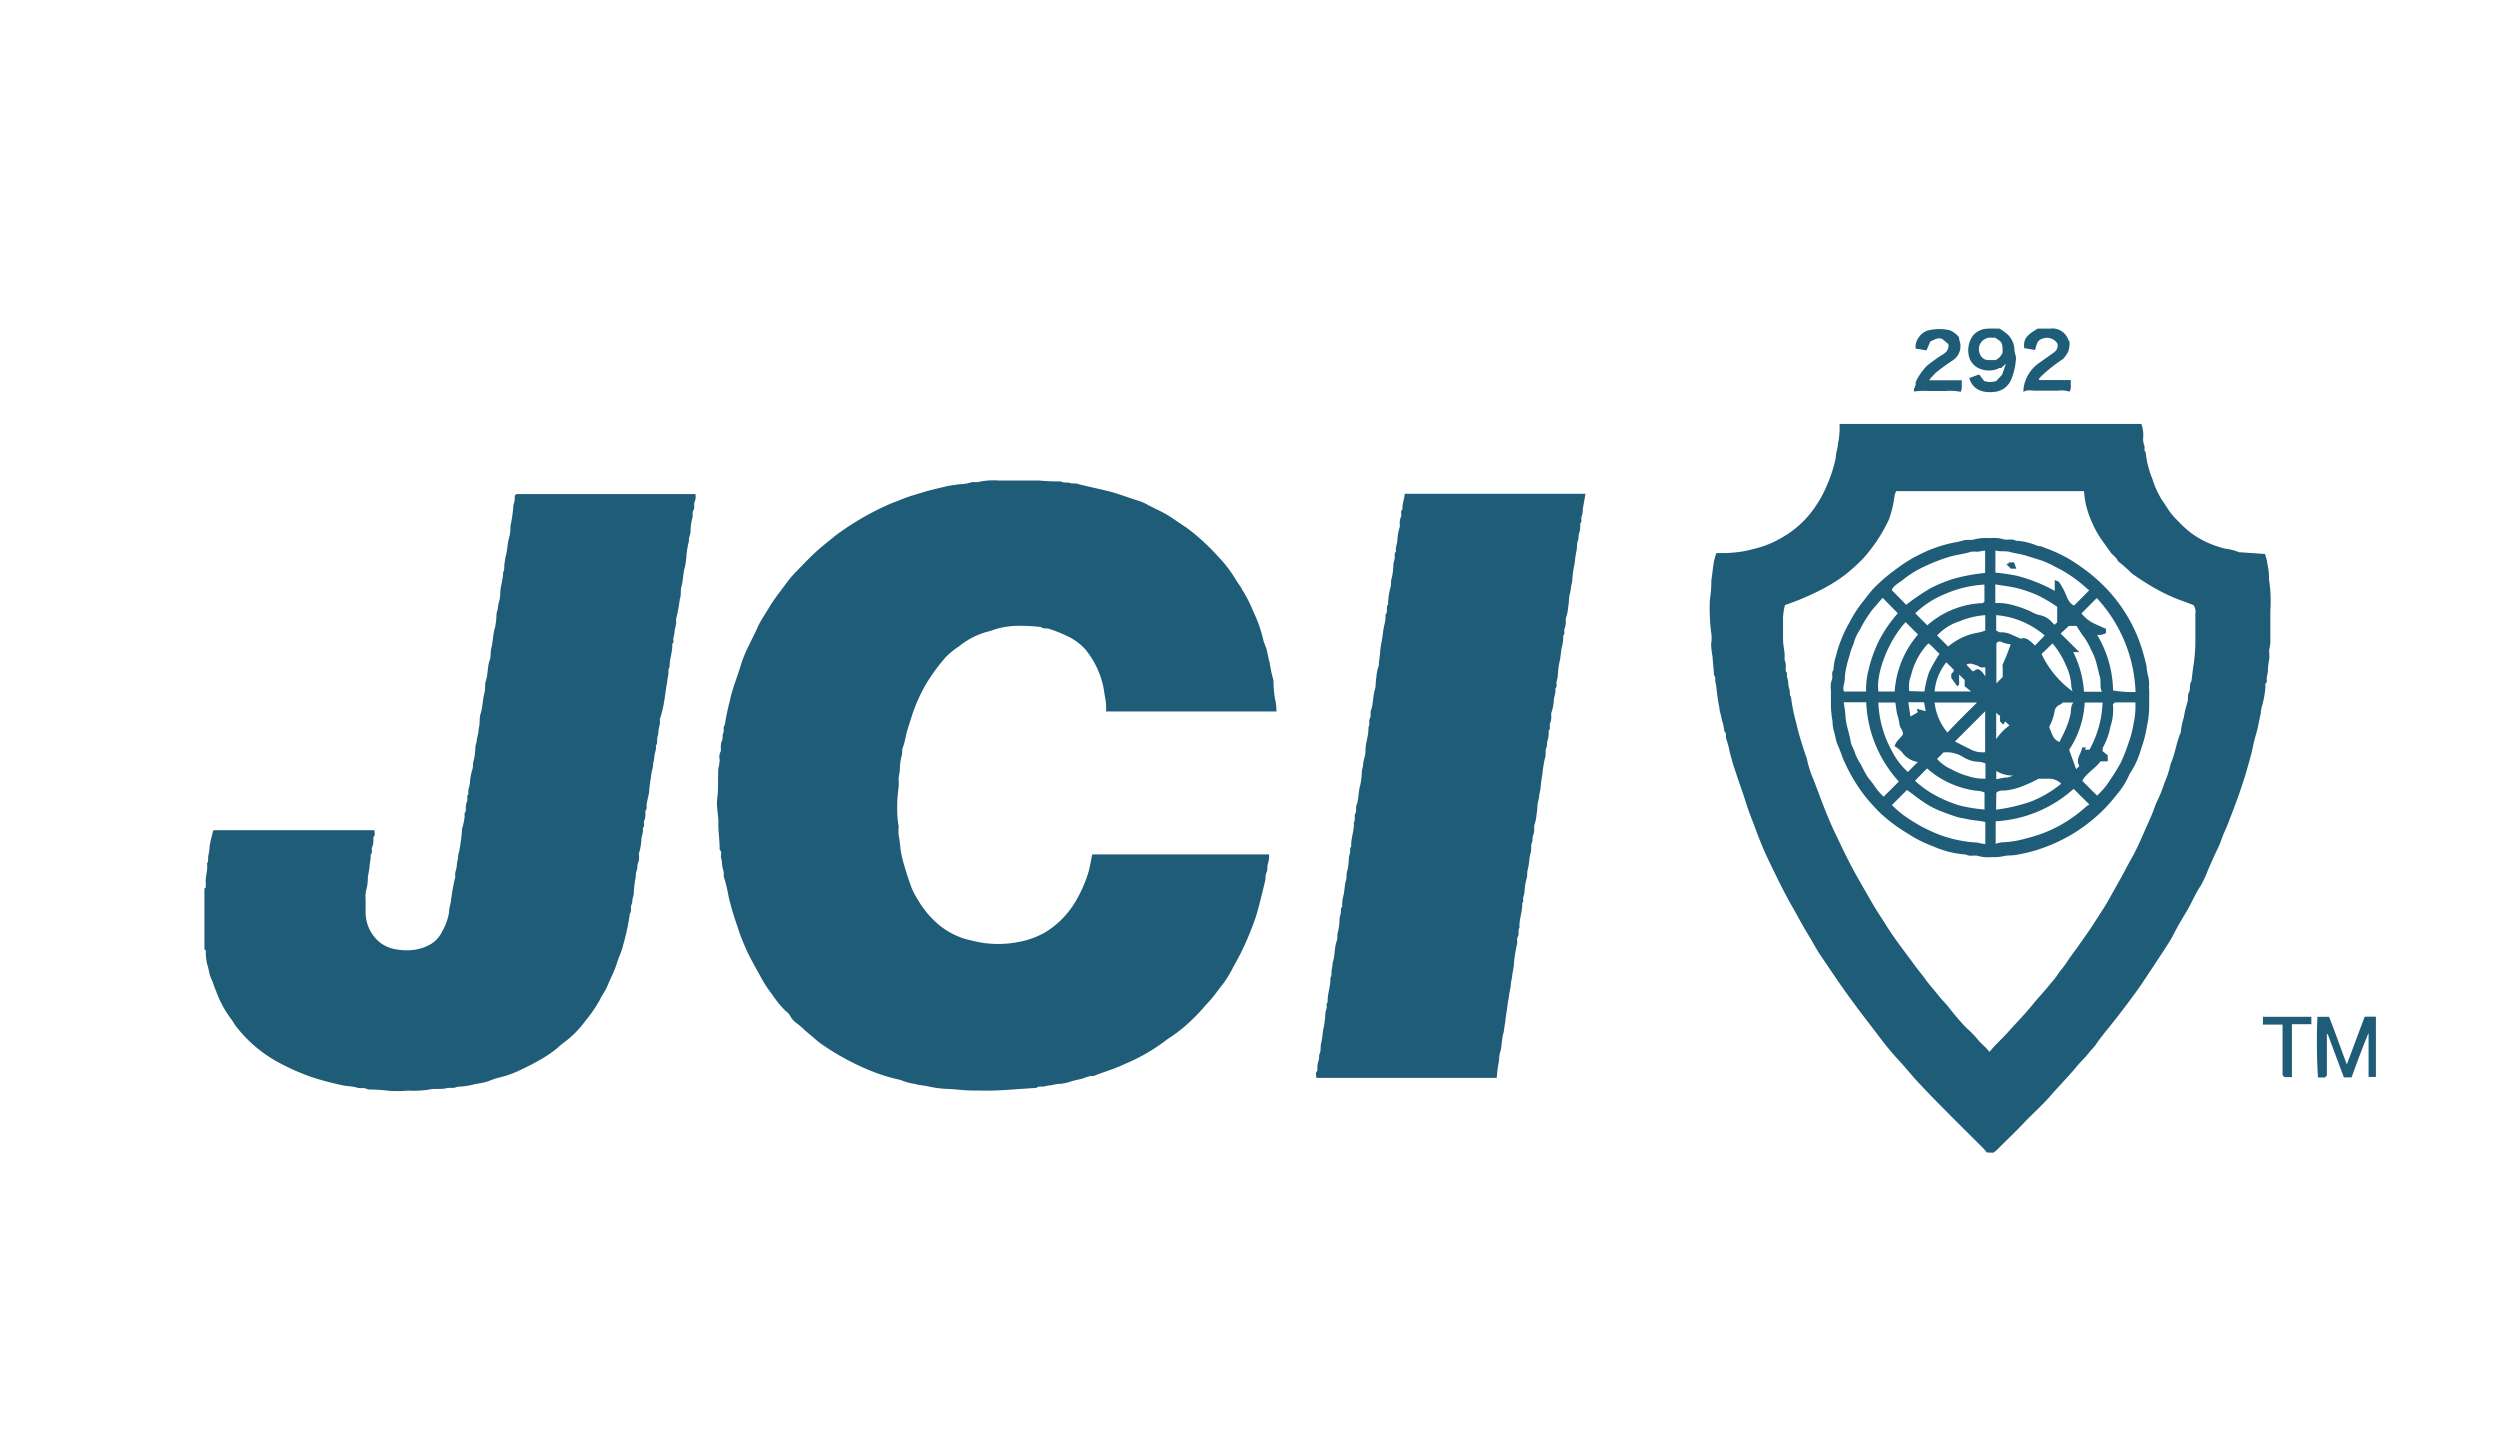
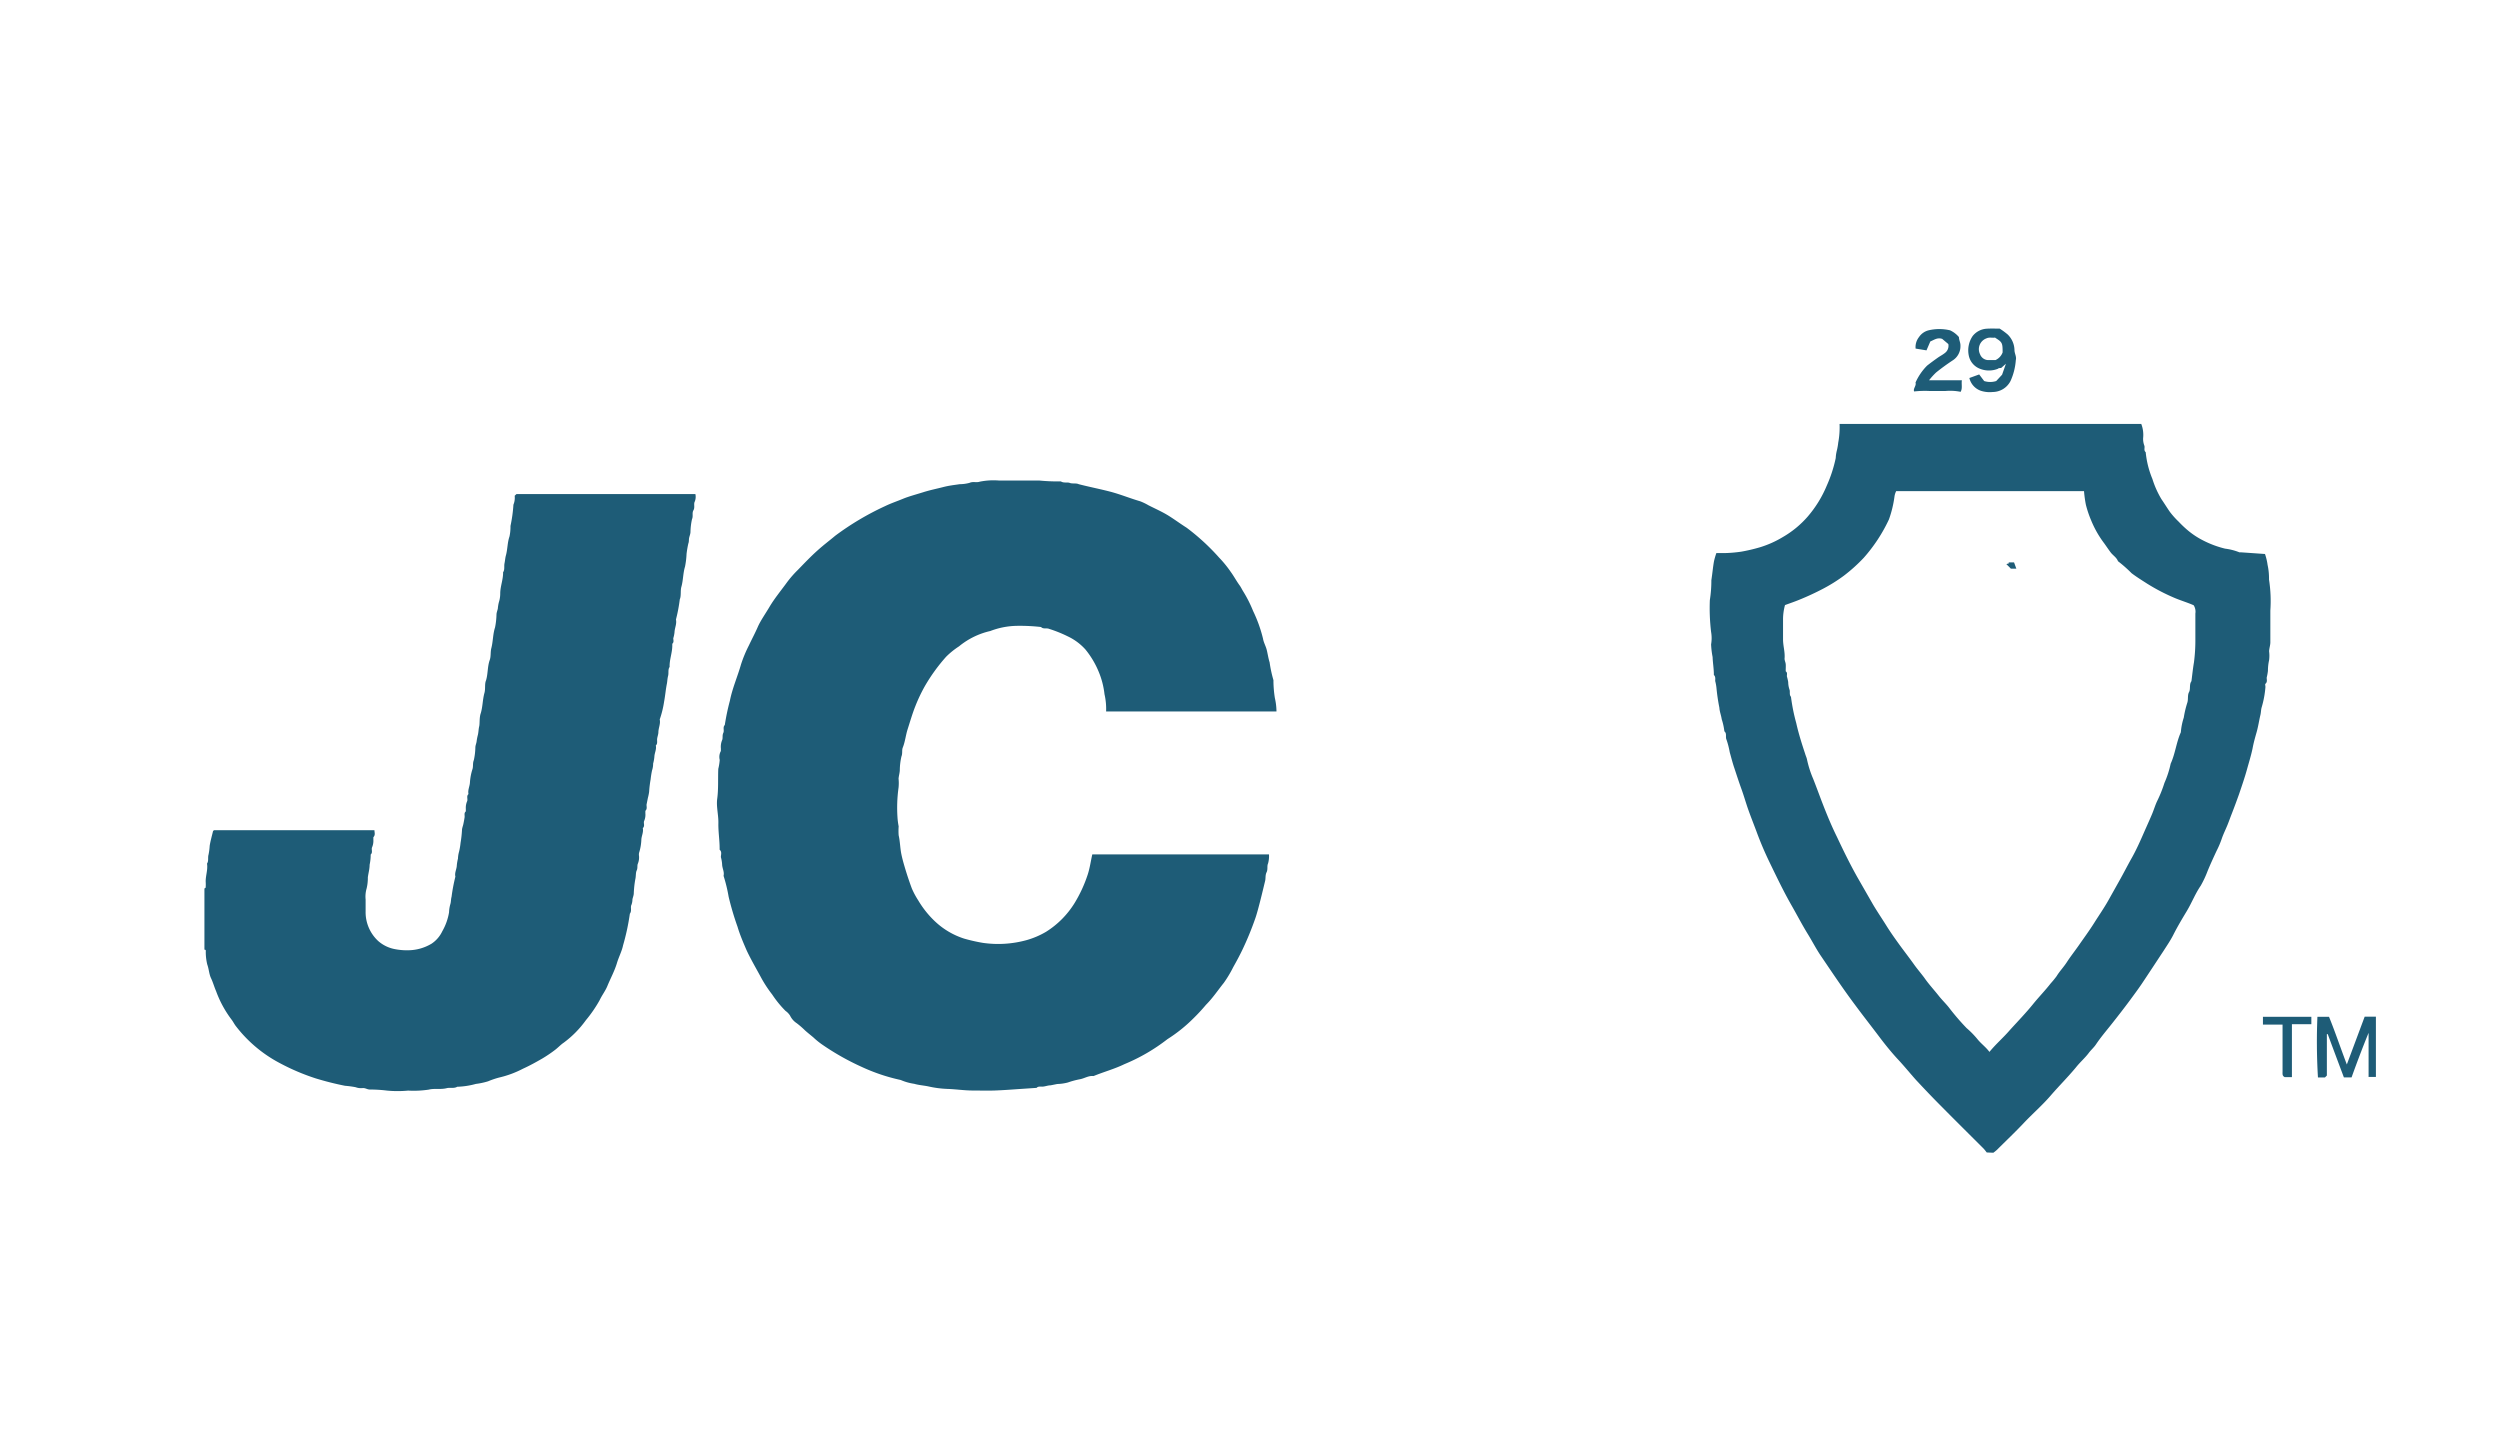
<svg xmlns="http://www.w3.org/2000/svg" viewBox="0 0 280.42 162.04">
  <defs>
    <style>.\38 8f7d7be-c619-41ff-8fb9-560c75d6d833{fill:none;}.c15179d6-786c-46fb-baa2-de79ca96c0ed{fill:#1e5c77;}</style>
  </defs>
  <title>jsi</title>
  <g id="74c87270-fae5-45cd-a650-1ffb335c4c1b" data-name="Layer 2">
    <g id="d2bcb002-974f-40cb-9983-f842cc6446bb" data-name="Layer 1">
      <rect class="88f7d7be-c619-41ff-8fb9-560c75d6d833" width="280.42" height="162.04" />
      <g id="9bd5f023-ea3d-41f8-915a-b8d63b5c8eec" data-name="rIooQO">
        <path class="c15179d6-786c-46fb-baa2-de79ca96c0ed" d="M22.93,99.65c.05,0,.14-.07.14-.11a5,5,0,0,0,0-.67c0-.68.26-1.33.15-2,.21-.3.07-.67.17-1a6.76,6.76,0,0,0,.13-1c.09-.55.24-1.08.37-1.62,0-.05.06-.07.12-.13H42c0,.26.13.53-.12.79,0,0,0,.19,0,.29a1.87,1.87,0,0,1-.14.83c-.12.24.11.59-.16.82A5.36,5.36,0,0,1,41.46,97c0,.48-.14.94-.2,1.41a5,5,0,0,1-.14,1.26,3.22,3.22,0,0,0-.11,1.22c0,.44,0,.88,0,1.33a4.41,4.41,0,0,0,1.41,3.33,3.92,3.92,0,0,0,1.92.92,6.87,6.87,0,0,0,1.42.12,5.2,5.2,0,0,0,2.65-.74,3.45,3.45,0,0,0,1.2-1.39,6.39,6.39,0,0,0,.76-2.13,3.76,3.76,0,0,1,.14-.9c.09-.28.06-.57.14-.83a19.33,19.33,0,0,1,.43-2.27c-.11-.44.15-.83.16-1.27a4.91,4.91,0,0,1,.13-.75,3.14,3.14,0,0,1,.12-.77,7.29,7.29,0,0,0,.17-1,12.93,12.93,0,0,0,.16-1.41c0-.23.1-.45.15-.68s.1-.5.14-.75-.09-.49.14-.69c0,0,0-.19,0-.29a1.87,1.87,0,0,1,.14-.83c.12-.24-.11-.59.16-.82-.1-.44.13-.84.16-1.27A6.13,6.13,0,0,1,53,86.26c.1-.31,0-.64.15-1a7.25,7.25,0,0,0,.17-1.41c0-.23.11-.45.14-.68a5.58,5.58,0,0,1,.13-.69c.09-.33.08-.69.16-1s0-1,.18-1.49c.22-.74.2-1.52.41-2.27.13-.45,0-1,.18-1.41.22-.74.15-1.53.41-2.27.15-.41.07-.9.18-1.33.2-.77.17-1.58.42-2.34a8.34,8.34,0,0,0,.16-1.42c0-.23.1-.45.15-.68a4.3,4.3,0,0,1,.11-.69,3.28,3.28,0,0,0,.16-1c0-.81.34-1.58.32-2.39.21-.3.09-.65.16-1s.08-.62.16-.9c.19-.7.16-1.43.4-2.12A5.2,5.2,0,0,0,57.26,59a16.34,16.34,0,0,0,.33-2.39,2,2,0,0,0,.14-1l.2-.19H78a1.42,1.42,0,0,1-.1.91c-.09.29.06.6-.12.91s0,.64-.16,1a7.25,7.25,0,0,0-.17,1.41c0,.23-.1.45-.15.68s0,.41-.09.63a11,11,0,0,0-.2,1.17,9.5,9.5,0,0,1-.17,1.42c-.23.74-.2,1.52-.41,2.27-.13.45,0,1-.18,1.41a17.32,17.32,0,0,1-.43,2.26c.11.49-.14.94-.16,1.42a3.29,3.29,0,0,1-.14.68c0,.2.1.44-.11.62,0,0,0,.14,0,.2,0,.82-.33,1.59-.3,2.4-.21.3-.08.66-.17,1s-.08.61-.14.9c-.13.65-.18,1.31-.31,2A11.05,11.05,0,0,1,74,80.7c.11.49-.14.94-.15,1.42,0,.25-.11.5-.14.75s.08.54-.15.75c.1.44-.15.84-.16,1.27a4.21,4.21,0,0,1-.14.76,2.31,2.31,0,0,1-.12.76,9.9,9.9,0,0,0-.16,1,12.82,12.82,0,0,0-.17,1.42,5.47,5.47,0,0,1-.14.68l-.15.75c0,.23.09.48-.13.69,0,.05,0,.19,0,.28a1.75,1.75,0,0,1-.13.84c-.12.24.12.58-.16.82.1.44-.13.84-.16,1.27a5.56,5.56,0,0,1-.26,1.51,1.11,1.11,0,0,0,0,.37,1.86,1.86,0,0,1-.13.83c-.1.22,0,.49-.13.76s-.07.63-.16,1a11.45,11.45,0,0,0-.17,1.56c0,.23-.1.45-.15.68a1.77,1.77,0,0,1-.11.62c-.15.27.07.67-.18,1a25.36,25.36,0,0,1-.76,3.54c-.14.68-.49,1.32-.69,2-.27.9-.73,1.73-1.08,2.59-.23.55-.59,1-.86,1.57a14.57,14.57,0,0,1-1.54,2.24,11.4,11.4,0,0,1-2.48,2.52c-.36.24-.65.57-1,.83a14.72,14.72,0,0,1-1.39.94c-.71.41-1.43.81-2.18,1.15a11.24,11.24,0,0,1-2.7,1,9.39,9.39,0,0,0-1.23.42,7.84,7.84,0,0,1-1.36.29,8.74,8.74,0,0,1-2.09.32c-.38.22-.81.06-1.19.16-.68.17-1.37,0-2,.16a11.31,11.31,0,0,1-2.32.11,12.39,12.39,0,0,1-2.36,0,15.91,15.91,0,0,0-1.94-.12c-.29,0-.52-.2-.83-.16a1.69,1.69,0,0,1-.76-.1,11,11,0,0,0-1.19-.16,33.69,33.69,0,0,1-3.29-.83,24.35,24.35,0,0,1-4-1.7,15.06,15.06,0,0,1-4.92-4.12c-.19-.23-.32-.51-.5-.75a12.23,12.23,0,0,1-1.75-3.21c-.21-.48-.35-1-.57-1.46s-.23-1-.42-1.53a5.92,5.92,0,0,1-.17-1.41c0-.11.05-.26-.15-.26Z" />
        <path class="c15179d6-786c-46fb-baa2-de79ca96c0ed" d="M222.85,129.27c-.12-.15-.23-.3-.36-.44-1.57-1.57-3.15-3.13-4.71-4.71-1-1-1.95-2-2.88-3-.67-.75-1.3-1.53-2-2.28s-1.44-1.66-2.1-2.54c-.89-1.18-1.81-2.35-2.69-3.54-1.35-1.8-2.59-3.66-3.85-5.52-.52-.76-.94-1.58-1.42-2.37-.69-1.11-1.29-2.28-1.94-3.41-.85-1.5-1.57-3-2.34-4.59A37.72,37.72,0,0,1,197,93.21c-.29-.77-.59-1.53-.87-2.31s-.51-1.61-.8-2.41-.53-1.55-.79-2.33c-.2-.58-.35-1.19-.52-1.79a9.27,9.27,0,0,0-.36-1.4c-.15-.31.07-.69-.24-.94a7,7,0,0,0-.3-1.36c-.06-.43-.24-.87-.26-1.28a21.79,21.79,0,0,1-.33-2.25,4.94,4.94,0,0,0-.14-.75c0-.23.06-.49-.15-.68,0,0,0,0,0-.07,0-.65-.12-1.29-.14-1.94a9.66,9.66,0,0,1-.17-1.42,4.11,4.11,0,0,0,0-1.4,22.49,22.49,0,0,1-.14-3.57,14,14,0,0,0,.17-2.23c.11-.7.17-1.41.29-2.1a8.3,8.3,0,0,1,.27-.94h.7c.7,0,1.4-.06,2.09-.16a19.17,19.17,0,0,0,2.09-.49,11.3,11.3,0,0,0,2.56-1.14,10.94,10.94,0,0,0,2.81-2.31,12.91,12.91,0,0,0,2.14-3.48,15.13,15.13,0,0,0,1-3.08,4.24,4.24,0,0,1,.14-.9,6.85,6.85,0,0,0,.14-.83,9.21,9.21,0,0,0,.15-2.1h33.84a3.4,3.4,0,0,1,.21,1.59,2.13,2.13,0,0,0,.13.83c.1.23-.1.54.16.75a10.32,10.32,0,0,0,.75,3A10.41,10.41,0,0,0,242.45,56c.32.46.61.94.93,1.4a9.12,9.12,0,0,0,1,1.12,12.19,12.19,0,0,0,1.06,1,8.93,8.93,0,0,0,1.64,1.08,11.2,11.2,0,0,0,2.5.94,6.38,6.38,0,0,1,1.6.41.37.37,0,0,0,.15,0l2.73.19a6.41,6.41,0,0,1,.29,1.22,7,7,0,0,1,.16,1.64,15.68,15.68,0,0,1,.15,3.49c0,1.19,0,2.37,0,3.56,0,.32-.12.64-.14,1a3.9,3.9,0,0,1,0,1,5.51,5.51,0,0,0-.13,1.2,6.36,6.36,0,0,1-.14.76c0,.23.1.48-.14.69-.06,0,0,.23,0,.36a11.07,11.07,0,0,1-.42,2.27c-.09.29-.07.59-.15.89-.15.63-.24,1.28-.42,1.91s-.34,1.2-.45,1.8c-.17.82-.42,1.61-.64,2.41s-.57,1.83-.88,2.74c-.26.73-.53,1.46-.81,2.18-.17.43-.32.86-.49,1.28s-.45,1-.61,1.45a10.32,10.32,0,0,1-.61,1.45c-.35.75-.69,1.49-1,2.24a11.59,11.59,0,0,1-.78,1.67c-.62.9-1,1.91-1.56,2.84s-1.06,1.77-1.53,2.7c-.31.61-.71,1.19-1.08,1.77-.82,1.24-1.63,2.48-2.46,3.72-.42.62-.87,1.22-1.31,1.82-.65.88-1.32,1.74-2,2.6s-1.26,1.53-1.81,2.35c-.24.36-.58.64-.84,1-.42.55-.95,1-1.4,1.57-.91,1.1-1.93,2.11-2.86,3.19s-2,2-3,3.06-2,2-3,3a4.54,4.54,0,0,1-.41.33Zm.31-11.29c.74-.9,1.54-1.58,2.23-2.38.9-1,1.88-2,2.75-3.09.61-.74,1.28-1.43,1.87-2.19a10.3,10.3,0,0,0,.68-.83c.34-.56.78-1,1.16-1.59s.93-1.29,1.38-1.94,1.14-1.59,1.66-2.42,1.1-1.66,1.59-2.53l1.21-2.16c.5-.88.95-1.78,1.45-2.66.66-1.18,1.17-2.43,1.72-3.66.19-.43.39-.87.57-1.31s.35-1,.55-1.4a14.14,14.14,0,0,0,.8-2,10.9,10.9,0,0,0,.7-2.16c.52-1.13.63-2.39,1.14-3.52a7.1,7.1,0,0,1,.33-1.65,11.08,11.08,0,0,1,.4-1.68c.12-.37,0-.84.19-1.18s0-.87.27-1.22c.09-.7.16-1.4.28-2.1a18.9,18.9,0,0,0,.16-2.38c0-1,0-2.07,0-3.11a1.35,1.35,0,0,0-.19-.93c-.77-.34-1.56-.56-2.32-.9a21.76,21.76,0,0,1-2.91-1.53c-.59-.38-1.19-.75-1.74-1.17a14.86,14.86,0,0,0-1.52-1.34c-.16-.43-.57-.65-.83-1s-.46-.65-.71-1a11.39,11.39,0,0,1-1.47-2.58,12,12,0,0,1-.59-1.75,13.39,13.39,0,0,1-.21-1.53H212.69a1.94,1.94,0,0,0-.19.61,12.42,12.42,0,0,1-.62,2.56,17.84,17.84,0,0,1-2.83,4.31,18,18,0,0,1-2.22,2A17.74,17.74,0,0,1,204.56,66a29.45,29.45,0,0,1-2.73,1.27c-.53.22-1.07.4-1.61.6A6.12,6.12,0,0,0,200,69.5c0,.74,0,1.48,0,2.22s.24,1.43.17,2.16c0,.2.11.4.13.61s0,.49,0,.74c0,0,0,.06,0,.07.24.16.1.4.14.6a4.84,4.84,0,0,1,.14.61,2.68,2.68,0,0,0,.14.83c.1.25-.05.58.17.82a20.68,20.68,0,0,0,.59,2.94c.26,1.17.62,2.31,1,3.45.06.22.17.43.21.65a11.56,11.56,0,0,0,.69,2.16c.37.93.71,1.88,1.07,2.81.49,1.26,1,2.5,1.6,3.71.73,1.55,1.48,3.09,2.33,4.59l1.72,3c.47.79,1,1.57,1.48,2.34s.93,1.4,1.42,2.08,1.16,1.54,1.72,2.33c.36.5.79,1,1.13,1.46.49.71,1.07,1.33,1.6,2,.36.46.78.86,1.14,1.31a26.68,26.68,0,0,0,2,2.33,9.9,9.9,0,0,1,1.24,1.27C222.24,117.09,222.73,117.43,223.16,118Z" />
        <path class="c15179d6-786c-46fb-baa2-de79ca96c0ed" d="M143.18,79.8H124.07a7.31,7.31,0,0,0-.18-1.93,9.18,9.18,0,0,0-.68-2.59,9.94,9.94,0,0,0-1.46-2.43,6.26,6.26,0,0,0-2-1.48,14.6,14.6,0,0,0-2.1-.84c-.28-.11-.63.06-.88-.2a21.18,21.18,0,0,0-2.75-.13,8.69,8.69,0,0,0-2.94.58,8.49,8.49,0,0,0-3.51,1.72,8.92,8.92,0,0,0-1.44,1.16,20,20,0,0,0-2.39,3.3,18.2,18.2,0,0,0-1.06,2.23c-.34.85-.59,1.73-.87,2.6-.22.68-.28,1.4-.55,2.07-.12.3,0,.63-.15,1a7.14,7.14,0,0,0-.18,1.48c0,.33-.11.65-.14,1a5,5,0,0,1,0,1,16.31,16.31,0,0,0-.12,3.35,8.06,8.06,0,0,0,.13,1,7.17,7.17,0,0,0,0,1c.16.69.16,1.41.3,2.1.09.44.21.89.34,1.33.25.86.53,1.71.84,2.54A9,9,0,0,0,103,101a10.78,10.78,0,0,0,1.92,2.39,8.54,8.54,0,0,0,3.22,1.89,19,19,0,0,0,2.11.48,12,12,0,0,0,4.94-.32,9.28,9.28,0,0,0,2.14-.92,10,10,0,0,0,3.2-3.22A15.15,15.15,0,0,0,122,98.12c.24-.72.34-1.49.52-2.28h19.82a3.11,3.11,0,0,1-.1,1c-.15.32,0,.65-.17,1s-.08.68-.17,1c-.19.78-.79,3.34-1.11,4.21a34.19,34.19,0,0,1-1.46,3.54c-.31.64-.65,1.27-1,1.89a13.15,13.15,0,0,1-1.06,1.77c-.66.82-1.23,1.69-2,2.46a20.85,20.85,0,0,1-1.43,1.54,16.84,16.84,0,0,1-2.89,2.31,20.73,20.73,0,0,1-4.84,2.81c-1.11.54-2.31.86-3.45,1.33-.53-.07-1,.25-1.49.35a9.24,9.24,0,0,0-1.39.37,5.1,5.1,0,0,1-1.19.17l-.75.15c-.28,0-.55.11-.83.14s-.54-.07-.75.15c0,0,0,0-.08,0l-2.08.14c-.84.06-1.69.12-2.53.15s-1.68,0-2.52,0-1.88-.15-2.82-.18a11.52,11.52,0,0,1-2.1-.28c-.53-.11-1.07-.14-1.58-.29a6,6,0,0,1-1.52-.43,20.72,20.72,0,0,1-4.42-1.49,28.19,28.19,0,0,1-4.44-2.52,8.54,8.54,0,0,1-.94-.77c-.31-.26-.63-.51-.93-.78a9.94,9.94,0,0,0-.92-.8,2.12,2.12,0,0,1-.76-.86,1.83,1.83,0,0,0-.51-.53,11.81,11.81,0,0,1-1.49-1.83,13.79,13.79,0,0,1-1.3-2c-.54-1-1.13-2-1.59-3-.37-.86-.74-1.72-1-2.6a32.56,32.56,0,0,1-1-3.37,17.12,17.12,0,0,0-.57-2.35c.11-.45-.15-.84-.16-1.27a3.89,3.89,0,0,0-.14-.83c0-.28.14-.59-.14-.83,0,0,0-.1,0-.15,0-.94-.16-1.88-.14-2.82s-.25-1.85-.13-2.75c.15-1.12.07-2.24.12-3.35a6.26,6.26,0,0,0,.16-1,1.35,1.35,0,0,1,.13-1c0-.06,0-.19,0-.29a1.94,1.94,0,0,1,.13-.91c.12-.24,0-.54.14-.83s-.09-.62.17-.89a25.26,25.26,0,0,1,.57-2.72c.28-1.41.86-2.71,1.25-4.08A14.32,14.32,0,0,1,84,72.4c.33-.7.7-1.39,1-2.08s.86-1.48,1.29-2.21c.59-1,1.32-1.87,2-2.81a11.71,11.71,0,0,1,1.19-1.36c.72-.74,1.44-1.5,2.21-2.19s1.35-1.11,2-1.66a31.21,31.21,0,0,1,5.59-3.32c.66-.32,1.35-.55,2-.82s1.52-.5,2.28-.74,1.47-.38,2.21-.57,1.24-.23,1.87-.33a4.26,4.26,0,0,0,1.11-.15c.4-.18.78,0,1.14-.13a7.83,7.83,0,0,1,2.16-.13c.74,0,1.48,0,2.22,0s1.53,0,2.3,0A22.2,22.2,0,0,0,119,54c.33.21.72.06,1,.17s.71,0,1,.14c1.16.3,2.34.53,3.5.83s2.26.76,3.4,1.09a6.63,6.63,0,0,1,.93.45c.69.35,1.41.67,2.07,1.06s1.48,1,2.21,1.46a24.61,24.61,0,0,1,3.64,3.35,12.62,12.62,0,0,1,1.31,1.61c.35.48.62,1,1,1.52.15.21.25.44.39.66a14.17,14.17,0,0,1,1.11,2.2,15.48,15.48,0,0,1,1.11,3.1c.07.42.3.81.41,1.23s.19,1,.33,1.42a14,14,0,0,0,.43,2s0,.1,0,.15a12.73,12.73,0,0,0,.16,1.86A7.07,7.07,0,0,1,143.18,79.8Z" />
-         <path class="c15179d6-786c-46fb-baa2-de79ca96c0ed" d="M157.56,55.39h20.28c-.08.46-.16.89-.23,1.32a2,2,0,0,0-.07.42,2.16,2.16,0,0,1-.14.83c-.1.23.1.54-.15.76,0,0,0,.14,0,.21a2.21,2.21,0,0,1-.13.91c-.11.25,0,.54-.14.83s-.05.79-.16,1.19c-.15.59-.14,1.21-.29,1.8a11.23,11.23,0,0,0-.17,1.42c0,.25-.11.5-.14.75a4,4,0,0,1-.13.76c-.14.44-.08,1-.18,1.41a5,5,0,0,1-.28,1.37c0,.07,0,.19,0,.29a1.86,1.86,0,0,1-.13.83c-.12.24.1.59-.16.82a3.88,3.88,0,0,1-.15,1.27c-.13.57-.12,1.16-.28,1.74a9.37,9.37,0,0,0-.17,1.41c0,.25-.1.5-.14.75s.09.54-.15.76c.1.44-.13.84-.16,1.27A5.22,5.22,0,0,1,174,80a1.37,1.37,0,0,0,0,.29,1.77,1.77,0,0,1-.13.84c-.13.23.12.58-.16.82,0,0,0,.14,0,.22a2.34,2.34,0,0,1-.13.9c-.11.25,0,.54-.14.83s0,.79-.16,1.2a13.48,13.48,0,0,0-.28,1.8,13.27,13.27,0,0,0-.19,1.41,5.07,5.07,0,0,1-.14.76,4.13,4.13,0,0,1-.12.76c-.15.44-.08,1-.19,1.41a4.9,4.9,0,0,1-.27,1.36c0,.08,0,.19,0,.29a2,2,0,0,1-.13.84c-.11.24,0,.54-.14.83s0,.78-.16,1.19c-.15.58-.13,1.21-.3,1.8-.1.33,0,.69-.14,1.05A7.25,7.25,0,0,0,171,100c0,.23-.1.46-.15.68s.1.45-.11.63c0,0,0,.13,0,.2,0,.86-.36,1.68-.3,2.54-.22.3,0,.71-.18,1s0,.63-.12.92a18,18,0,0,0-.32,2c0,.32-.06.65-.13,1s-.07.68-.16,1-.05.68-.14,1a7.68,7.68,0,0,0-.15.9c-.13.65-.19,1.31-.31,2-.06.33-.06.66-.13,1s-.07.67-.16,1c-.22.75-.16,1.53-.4,2.27-.11.35-.06.75-.15,1.12a12.67,12.67,0,0,0-.2,1.64H147.65c0-.27-.14-.55.12-.8,0,0,0-.14,0-.22a2.34,2.34,0,0,1,.13-.9c.11-.25,0-.54.14-.83s.05-.79.16-1.2c.15-.58.14-1.2.3-1.8a10.86,10.86,0,0,0,.16-1.41c0-.23.1-.46.15-.68s-.1-.44.11-.63c0,0,0-.13,0-.2,0-.86.36-1.68.3-2.54.21-.3.09-.66.17-1s.06-.62.15-.9c.22-.75.13-1.54.41-2.27.12-.32,0-.69.14-1.06a7.07,7.07,0,0,0,.17-1.41c0-.22.11-.45.14-.68s-.06-.48.16-.67a3.68,3.68,0,0,1,.14-1.28c.13-.57.11-1.16.29-1.73.1-.33,0-.69.13-1a6.56,6.56,0,0,0,.18-1.41c0-.23.1-.45.14-.68s-.09-.44.12-.62c0,0,0-.14,0-.21,0-.86.36-1.67.3-2.54.21-.3,0-.7.17-1s0-.63.13-.91c.27-.74.19-1.53.42-2.27a8.23,8.23,0,0,0,.17-1.42c0-.25.1-.5.14-.75a3.52,3.52,0,0,1,.12-.76,3.28,3.28,0,0,0,.16-1c0-.86.38-1.68.32-2.54.21-.3,0-.7.17-1s0-.63.13-.92c.26-.73.19-1.52.42-2.26.14-.45.07-1,.18-1.42a4.29,4.29,0,0,1,.28-1.36c0-.07,0-.19,0-.29.05-.43.13-.85.14-1.27a11.55,11.55,0,0,1,.19-1.2c.1-.57.14-1.16.27-1.73a3.76,3.76,0,0,0,.14-1.2c.33-.32,0-.81.29-1.14,0,0,0-.14,0-.21a7.9,7.9,0,0,1,.28-1.74c.1-.33,0-.69.14-1.05a7.25,7.25,0,0,0,.17-1.41c0-.25.11-.5.15-.75s-.1-.55.15-.76c-.1-.44.13-.84.15-1.27a5.58,5.58,0,0,1,.27-1.51.93.93,0,0,0,0-.29,1.78,1.78,0,0,1,.14-.84c.12-.23-.13-.58.16-.82,0,0,0,0,0-.07C157.3,56.36,157.55,55.91,157.56,55.39Z" />
        <path class="c15179d6-786c-46fb-baa2-de79ca96c0ed" d="M263.24,119.4l2-5.36h1.26v6.76h-.82s0,0,0,0a.09.09,0,0,1,0-.07c0-1.62,0-3.25,0-4.88-.67,1.64-1.3,3.3-1.91,5h-.86c-.6-1.6-1.21-3.22-1.81-4.85H261s0,0,0,.06v4.58l-.22.22H260a66.79,66.79,0,0,1-.06-6.81h1.3C261.93,115.74,262.53,117.54,263.24,119.4Z" />
        <path class="c15179d6-786c-46fb-baa2-de79ca96c0ed" d="M224.3,36.86a8.31,8.31,0,0,1,.9.66,2.52,2.52,0,0,1,.76,1.75c0,.38.25.72.15,1.12a6.84,6.84,0,0,1-.59,2.34,2.26,2.26,0,0,1-2,1.24,3.22,3.22,0,0,1-1.34-.14,2,2,0,0,1-1.28-1.43L222,42l.56.74a2.22,2.22,0,0,0,1.35,0l.66-.71L225,40.8l-.54.48c-.15,0-.27,0-.37.09a2.72,2.72,0,0,1-2.15-.07,2,2,0,0,1-1.11-1.44,2.86,2.86,0,0,1,.44-2.17,2.17,2.17,0,0,1,1.58-.82C223.27,36.84,223.74,36.86,224.3,36.86Zm-.5,1c-.3.07-.63-.07-1,.1a1.29,1.29,0,0,0-.7,1.78,1,1,0,0,0,1,.65c.25,0,.49,0,.73,0a1.53,1.53,0,0,0,.8-.86C224.63,38.46,224.59,38.38,223.8,37.89Z" />
-         <path class="c15179d6-786c-46fb-baa2-de79ca96c0ed" d="M228.28,39.26l-1.23-.21c-.09-1,.19-1.4,1.51-2.19H230a1.86,1.86,0,0,1,2,1.28s.07.08.13.13a2.65,2.65,0,0,1-.15,1.17,3.06,3.06,0,0,1-.58.83,17.22,17.22,0,0,0-2.51,2,2.26,2.26,0,0,0-.2.26l.07.1.06,0h3.47c-.08.43.12.86-.16,1.3a2.81,2.81,0,0,0-1.25-.11c-.44,0-.89,0-1.33,0s-.84,0-1.26,0-.87-.14-1.32.14a2.79,2.79,0,0,1,.08-.8,4.17,4.17,0,0,1,1.78-2.52l1.6-1.14a.94.94,0,0,0,.36-.94,1.39,1.39,0,0,0-1.43-.65C228.64,38.08,228.5,38.29,228.28,39.26Z" />
        <path class="c15179d6-786c-46fb-baa2-de79ca96c0ed" d="M219.73,37.81c0,.33.19.62.17,1a1.88,1.88,0,0,1-.91,1.64c-.63.42-1.24.86-1.82,1.33a7.93,7.93,0,0,0-.79.87h3.68c-.07.47.09.9-.14,1.3a6,6,0,0,0-1.74-.09c-.56,0-1.13,0-1.7,0a10.62,10.62,0,0,0-1.77.05c-.16-.3.27-.64.15-1a6.36,6.36,0,0,1,1.3-1.9c.37-.29.75-.57,1.13-.84s.6-.36.87-.58a1,1,0,0,0,.38-1l-.69-.58c-.55-.18-.9.12-1.33.29l-.43,1-1.22-.2a1.8,1.8,0,0,1,.38-1.29,1.83,1.83,0,0,1,1.08-.76,5.25,5.25,0,0,1,2.4,0A2.85,2.85,0,0,1,219.73,37.81Z" />
        <path class="c15179d6-786c-46fb-baa2-de79ca96c0ed" d="M257.08,120.82h-.81c-.3-.15-.24-.38-.24-.6v-5.29h-2.2v-.88h5.43v.83h-2.18Z" />
-         <path class="c15179d6-786c-46fb-baa2-de79ca96c0ed" d="M241.07,78.2c0,.42,0,.84,0,1.26a11.5,11.5,0,0,1-.27,2.1,12.93,12.93,0,0,1-.63,2.41,9.4,9.4,0,0,1-1.31,2.86,8.21,8.21,0,0,1-1.38,2.24A17.9,17.9,0,0,1,235.77,91a18.5,18.5,0,0,1-3.49,2.66,18.8,18.8,0,0,1-4,1.74,19.92,19.92,0,0,1-2,.47c-.5.11-1,.05-1.49.15a4.75,4.75,0,0,1-1.35.12,4.5,4.5,0,0,1-1.5-.11c-.43-.17-1,.1-1.41-.18a10.66,10.66,0,0,1-3.69-.92,13.38,13.38,0,0,1-2.3-1.09c-.83-.51-1.65-1-2.42-1.62a13,13,0,0,1-1.93-1.77,16,16,0,0,1-2-2.58A18.88,18.88,0,0,1,206.69,85c-.18-.49-.36-1-.57-1.47s-.25-1-.42-1.53a4.5,4.5,0,0,1-.15-1.11,11,11,0,0,1-.18-1.72c0-.59,0-1.18,0-1.77a2.47,2.47,0,0,1,.1-1.14c.17-.34-.11-.78.19-1.11a5.36,5.36,0,0,1,.28-1.58,12.58,12.58,0,0,1,.54-1.71,13.46,13.46,0,0,1,.95-2,13.91,13.91,0,0,1,1.5-2.34c.42-.52.81-1.07,1.26-1.55a19.38,19.38,0,0,1,2.68-2.27,14.8,14.8,0,0,1,2.43-1.49,15.12,15.12,0,0,1,3.54-1.28c.45-.1.92-.16,1.35-.3s.92,0,1.35-.15a5.37,5.37,0,0,1,1.64-.12,4.31,4.31,0,0,1,1.51.11c.43.17,1-.1,1.41.18a7,7,0,0,1,2.42.57c.17.07.38,0,.55.12a17.63,17.63,0,0,1,2.81,1.24,21.83,21.83,0,0,1,2.71,1.88,19.35,19.35,0,0,1,1.81,1.69,17.6,17.6,0,0,1,2.41,3.29,16.9,16.9,0,0,1,1.52,3.59c.17.58.33,1.16.45,1.75a5.74,5.74,0,0,0,.18,1.1,3.37,3.37,0,0,1,.08,1.22C241.09,77.41,241.07,77.8,241.07,78.2Zm-18.38,14c-.72-.16-1.4-.18-2.08-.33-.38-.09-.78-.13-1.15-.25q-.86-.28-1.68-.6a9.85,9.85,0,0,1-1.66-.82,19.42,19.42,0,0,1-1.6-1.14l-.62-.45-1.69,1.69a10.8,10.8,0,0,0,1.7,1.41,17.44,17.44,0,0,0,3.58,1.9,14.28,14.28,0,0,0,4.29.9,2.37,2.37,0,0,1,.34.08l.57.09ZM206.81,78.77c.07.56.17,1,.19,1.55a7.24,7.24,0,0,0,.26,1.45c.12.46.25.93.33,1.41s.36.84.48,1.29a6.48,6.48,0,0,0,.66,1.28c.22.42.42.86.68,1.27s.62.77.88,1.19a6.41,6.41,0,0,0,1,1.15c.59-.59,1.14-1.13,1.7-1.7a14,14,0,0,1-3.66-8.89Zm7-10.93A25.06,25.06,0,0,1,216.51,66a14.69,14.69,0,0,1,2.92-1.16,20,20,0,0,1,3.24-.57V61.77c-.31,0-.59.1-.87.12a3.54,3.54,0,0,0-.73,0c-.77.26-1.58.32-2.36.55a19.75,19.75,0,0,0-2.63,1,12,12,0,0,0-2.66,1.61c-.43.35-1,.61-1.23,1.13Zm-2.64-.79c-.33.39-.66.77-1,1.16s-.59.79-.86,1.2-.48.83-.71,1.26a5.12,5.12,0,0,0-.6,1.22c-.11.48-.36.9-.47,1.37s-.3.92-.38,1.39a6.08,6.08,0,0,0-.22,1.47c0,.49-.3,1-.09,1.45h2.48a8.42,8.42,0,0,1,.27-2.41,14.77,14.77,0,0,1,1.14-3.23,14.58,14.58,0,0,1,1.53-2.4c.19-.26.41-.5.61-.74Zm12.68,27.6a3.35,3.35,0,0,1,.72-.17,10.81,10.81,0,0,0,2.71-.44,16.32,16.32,0,0,0,2.66-.9,15.36,15.36,0,0,0,4.07-2.68,2.5,2.5,0,0,1,.35-.21c-.29-.3-.59-.6-.89-.89s-.57-.59-.88-.87a14.24,14.24,0,0,1-8.74,3.63Zm9.69-7.09,1.68,1.68a8.11,8.11,0,0,0,1.49-1.79,20.6,20.6,0,0,0,1.19-1.94,19.13,19.13,0,0,0,.85-2.17,10.94,10.94,0,0,0,.57-2.2,8.37,8.37,0,0,0,.2-2.35h-2.29L237,79a6,6,0,0,1-.28,2.51,7.68,7.68,0,0,1-.73,2.13.94.94,0,0,0-.14.62l.57.46v.68h-.81C235,86.23,234.05,86.69,233.58,87.56Zm6-9.94a16.34,16.34,0,0,0-4.35-10.54l-1.72,1.73a4.38,4.38,0,0,0,1.3,1.07c.49.24,1,.45,1.46.66V71a1.51,1.51,0,0,1-1,.21,12.58,12.58,0,0,1,1.79,6.24A12.88,12.88,0,0,0,239.63,77.62Zm-5.2-11.4c-.46-.39-.89-.78-1.35-1.13a16.13,16.13,0,0,0-1.39-.94c-.47-.29-1-.52-1.45-.78a9.74,9.74,0,0,0-1.46-.6l-1.58-.49c-.53-.16-1.08-.2-1.62-.36s-1.12,0-1.67-.18v2.49a20.21,20.21,0,0,1,2.39.35,17,17,0,0,1,2.16.7,16.56,16.56,0,0,1,2.11,1V65.06c.22.1.42.14.5.25a9.85,9.85,0,0,1,.52.89c.33.61.43,1.37,1.14,1.73Zm-11.75-.65a12.79,12.79,0,0,0-4.45,1.07,10.41,10.41,0,0,0-3.31,2.15l1.35,1.35a9.94,9.94,0,0,1,6.23-2.49l.18-.18Zm-7.79,22a10.71,10.71,0,0,0,2.32,1.66,14.26,14.26,0,0,0,2.58,1.09,16.56,16.56,0,0,0,2.9.48V88.89a2.48,2.48,0,0,0-.67-.18,6.18,6.18,0,0,1-1.05-.15,10.46,10.46,0,0,1-2.4-.82,9.89,9.89,0,0,1-2.32-1.55Zm-2.28-10a10.93,10.93,0,0,1,2.62-6.4l-1.39-1.39c-2,2.17-3.36,5.86-3.05,7.79Zm18.23-9.51a18.07,18.07,0,0,0-2.13-1.26,14,14,0,0,0-2.33-.82c-.82-.2-1.64-.29-2.48-.43v2.09a6.39,6.39,0,0,1,1.64.15,12.92,12.92,0,0,1,2.34.8,3.71,3.71,0,0,0,.87.38,2.43,2.43,0,0,1,1.41.72,3.57,3.57,0,0,0,.39.39l.29-.27Zm.39,3,2.1,2.09h-.69a11.63,11.63,0,0,1,1.21,4.44c.69,0,1.36,0,2,0-.26-.57-.07-1.13-.22-1.67s-.24-1-.39-1.54a6.35,6.35,0,0,0-.58-1.46,8.54,8.54,0,0,0-.76-1.39c-.33-.41-.6-.88-.89-1.32h-.86ZM223.9,90.82a19.11,19.11,0,0,0,3.9-.91,12.58,12.58,0,0,0,3.4-2,1.9,1.9,0,0,0-1.18-.56h-1.36a15.61,15.61,0,0,1-1.9.87,7,7,0,0,1-2,.46,1.09,1.09,0,0,0-.84.24Zm9.34-4.9c-.49-.83.27-1.41.3-2.08H234l-.15.25h.52a11.7,11.7,0,0,0,1.47-5.29h-2a10.64,10.64,0,0,1-1.75,5.3l.79,2.18Zm-19.8-3.51c.08-.49-.36-.75-.38-1.21a7.72,7.72,0,0,0-.27-1.13c-.08-.42-.13-.84-.19-1.27h-1.91a12.17,12.17,0,0,0,1.5,5.4A8.07,8.07,0,0,0,214,86.59l1.12-1.12a2.66,2.66,0,0,1-1.6-.87,3,3,0,0,0-1-.89C212.66,83.13,213.14,82.83,213.44,82.41Zm9.24-11.68V69a9.46,9.46,0,0,0-2.92.7,5.81,5.81,0,0,0-2.48,1.58l1.24,1.24a7.23,7.23,0,0,1,2.25-1.28C221.39,71,222,71,222.68,70.73Zm-6.82,6.84a10.63,10.63,0,0,1,.55-2.24,19.87,19.87,0,0,1,1.14-2c-.45-.38-.78-.84-1.25-1.17a7.86,7.86,0,0,0-1.94,3.59,3.36,3.36,0,0,0-.2,1.77Zm5.9,1.23H217a6.33,6.33,0,0,0,1.44,3.37C219.53,81,220.64,79.91,221.76,78.8Zm.94,6.83a2.61,2.61,0,0,0-.69-.18,3.49,3.49,0,0,1-1.78-.52A3.45,3.45,0,0,0,218,84.4l-.72.72a4.44,4.44,0,0,0,1.61,1.17,8,8,0,0,0,1.82.75,5.51,5.51,0,0,0,2,.3Zm6.65-14.35A9.5,9.5,0,0,0,223.91,69v1.73l.4.2a2.54,2.54,0,0,1,1.19.2c.39.18.78.34,1.17.51.48-.16.82,0,1.59.77ZM219.28,83.17c.54.27,1.06.56,1.6.8a2.83,2.83,0,0,0,1.79.4V79.78Zm13.2-5.62a2.57,2.57,0,0,1-.14-.58,6.15,6.15,0,0,0-.61-2.34,9.37,9.37,0,0,0-1.5-2.46L229,73.36A10.91,10.91,0,0,0,232.48,77.55ZM231,83.24c.25-.52.51-1,.74-1.55a9.74,9.74,0,0,0,.49-1.5c.11-.45,0-1,.34-1.39h-1.22c-.08.08-.14.2-.22.21a1,1,0,0,0-.69.89,5.67,5.67,0,0,1-.59,1.63C230.33,82.8,230.38,82.89,231,83.24Zm-11.25-7.58v1.11l-.2.21-.68-.94v-.45c.15-.17.4-.31.21-.54l-.76-.76A6,6,0,0,0,217,77.56h4.09l-.72-.59v-.7Zm4.18-3.5v4.49l.71-.71V74.87a.81.81,0,0,1,0-.35,16.83,16.83,0,0,0,.72-1.77c.06-.14.11-.28.18-.48a3.64,3.64,0,0,1-.87-.19C224.4,71.93,224.17,71.88,223.92,72.16Zm-9.64,8.22.83-.49L215,79.5l1,.27-.18-1h-1.77Zm9.62,2.53a5.94,5.94,0,0,1,1.49-1.54l-.48-.44-.21.35-.37-.36v-.74l-.1.1-.33-.34Zm-1.22-8.06a3.32,3.32,0,0,1-.53,0c-.13,0-.23-.17-.36-.2-.38-.08-.75-.37-1.23-.09l.71.76.52-.28c.43.1.62.44.89.83Zm1.23,12.55.94-.18c.17,0,.34,0,.5-.06a4.13,4.13,0,0,0,.45-.17,3.51,3.51,0,0,1-1.89-.51Z" />
        <path class="c15179d6-786c-46fb-baa2-de79ca96c0ed" d="M225.56,63.79l-.51-.51.31-.11-.08-.09h.63l.26.71Z" />
      </g>
    </g>
  </g>
</svg>